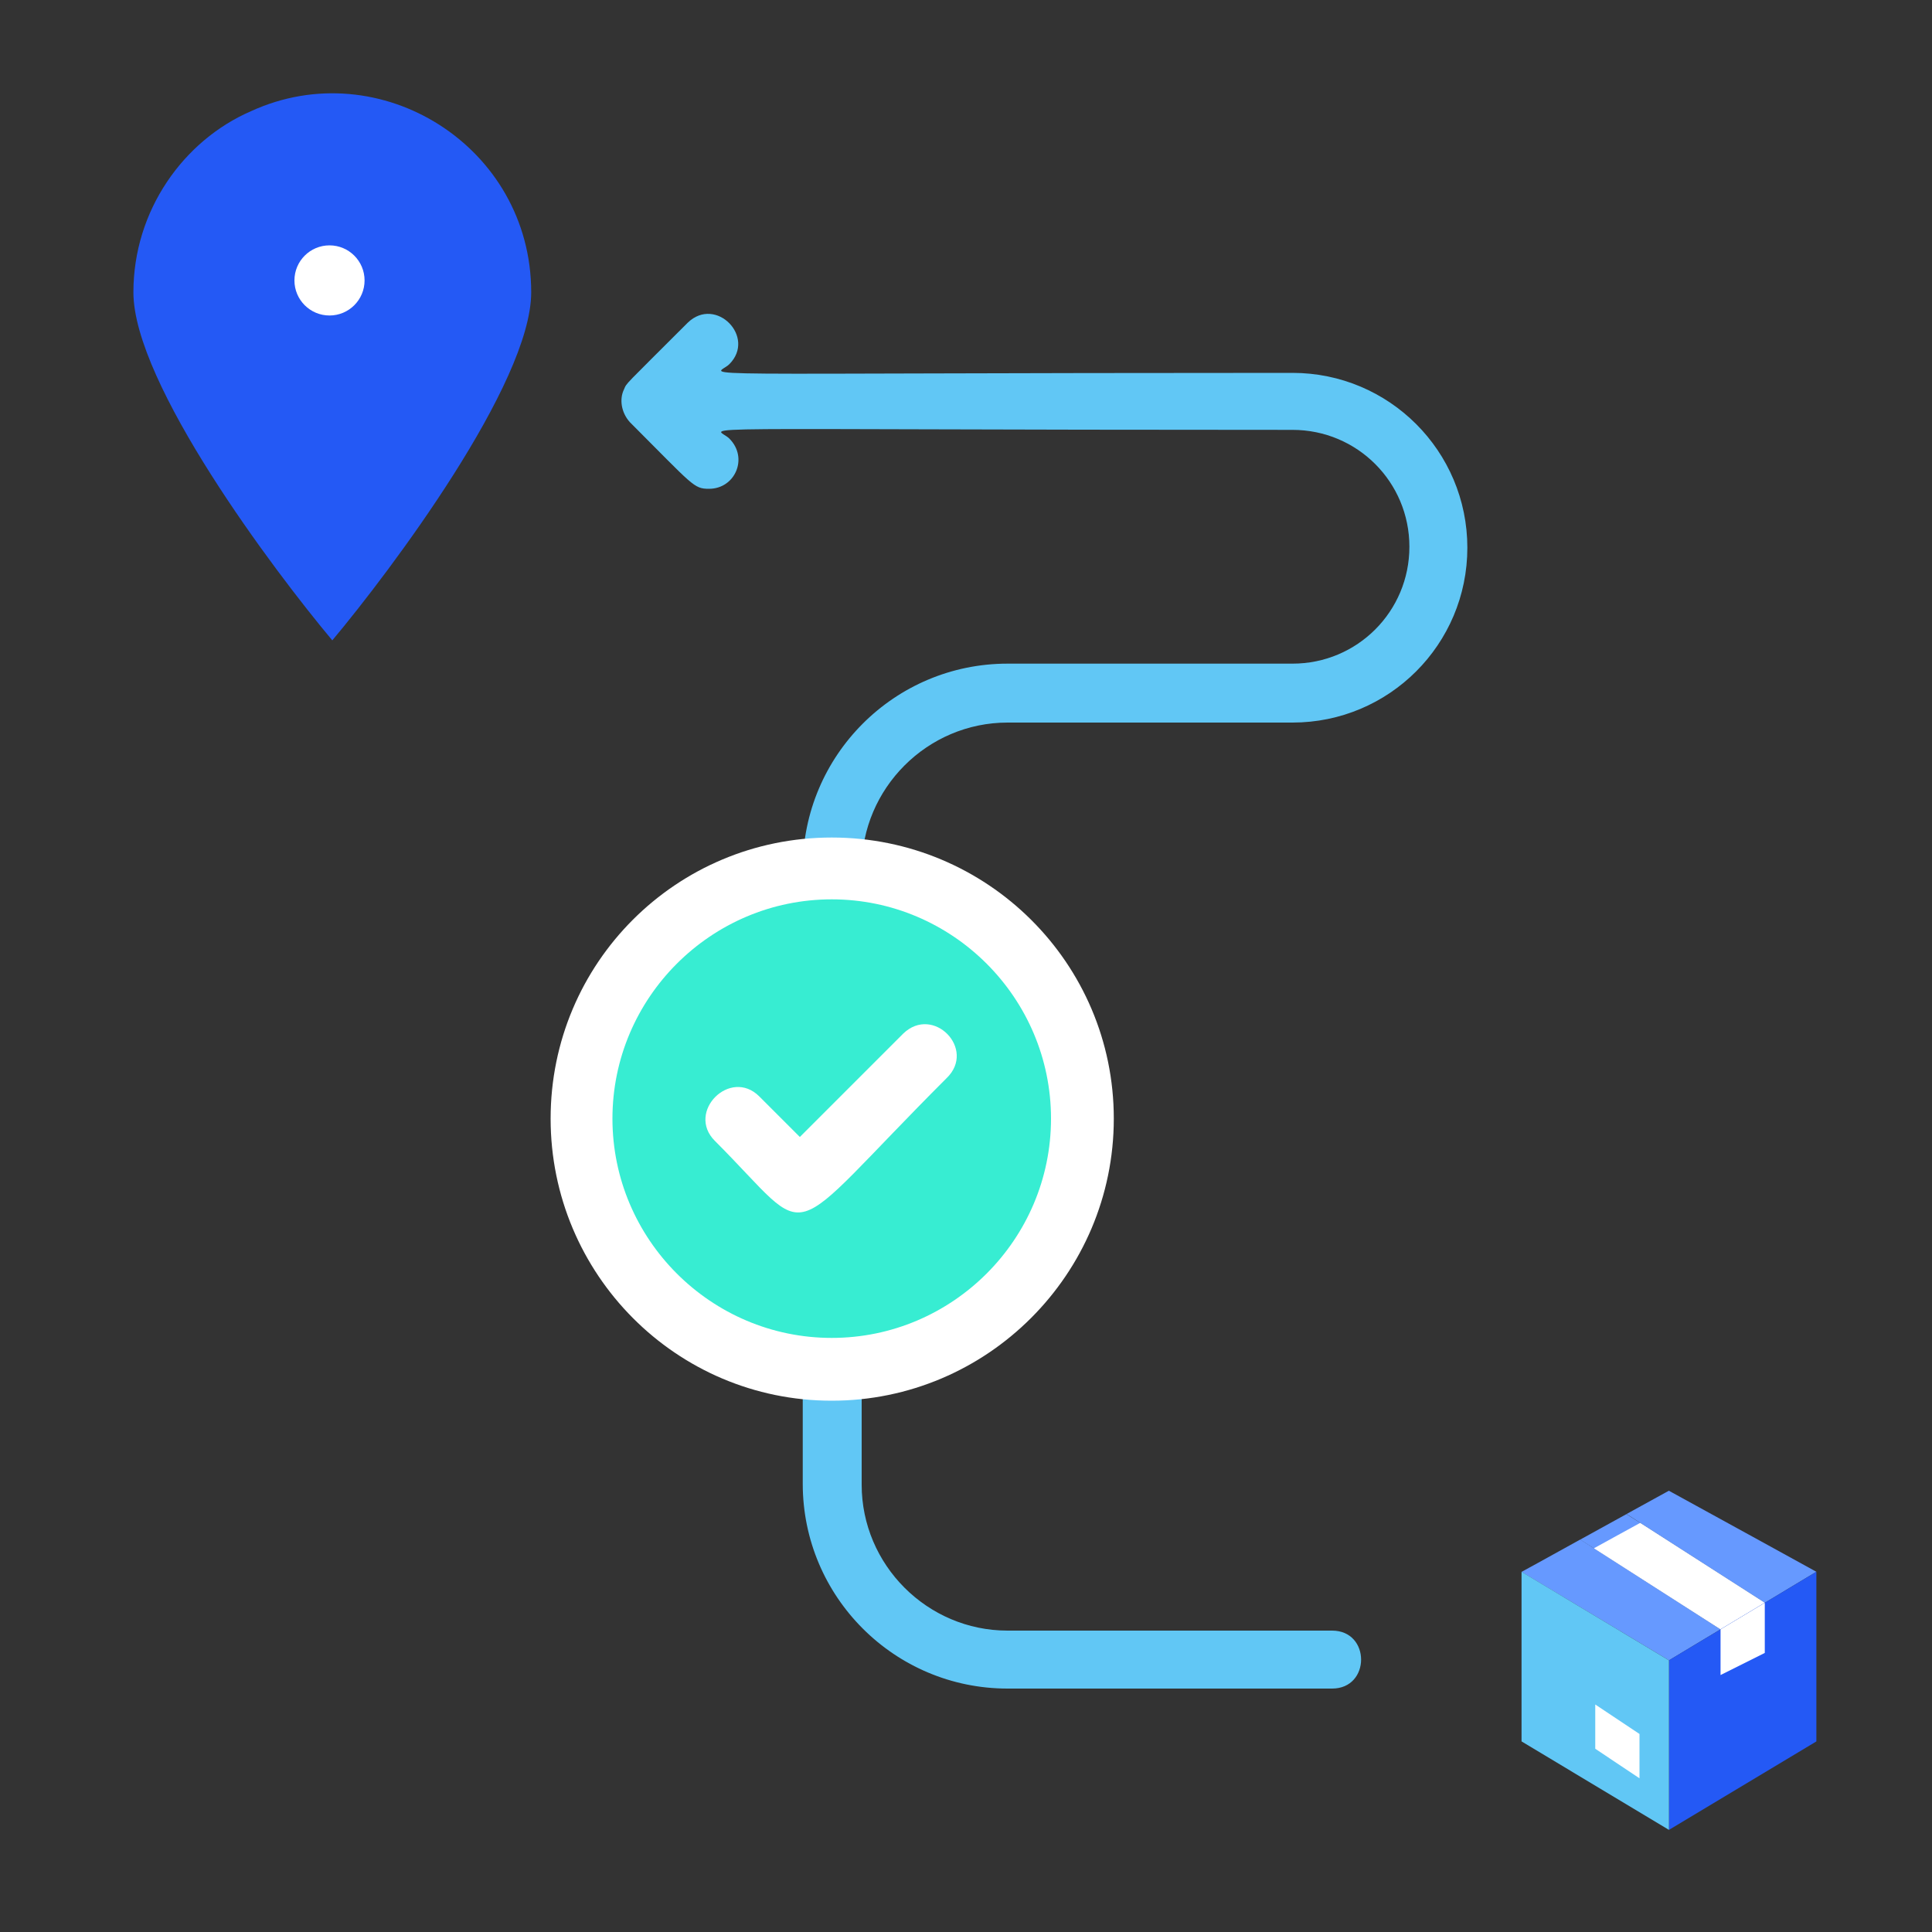
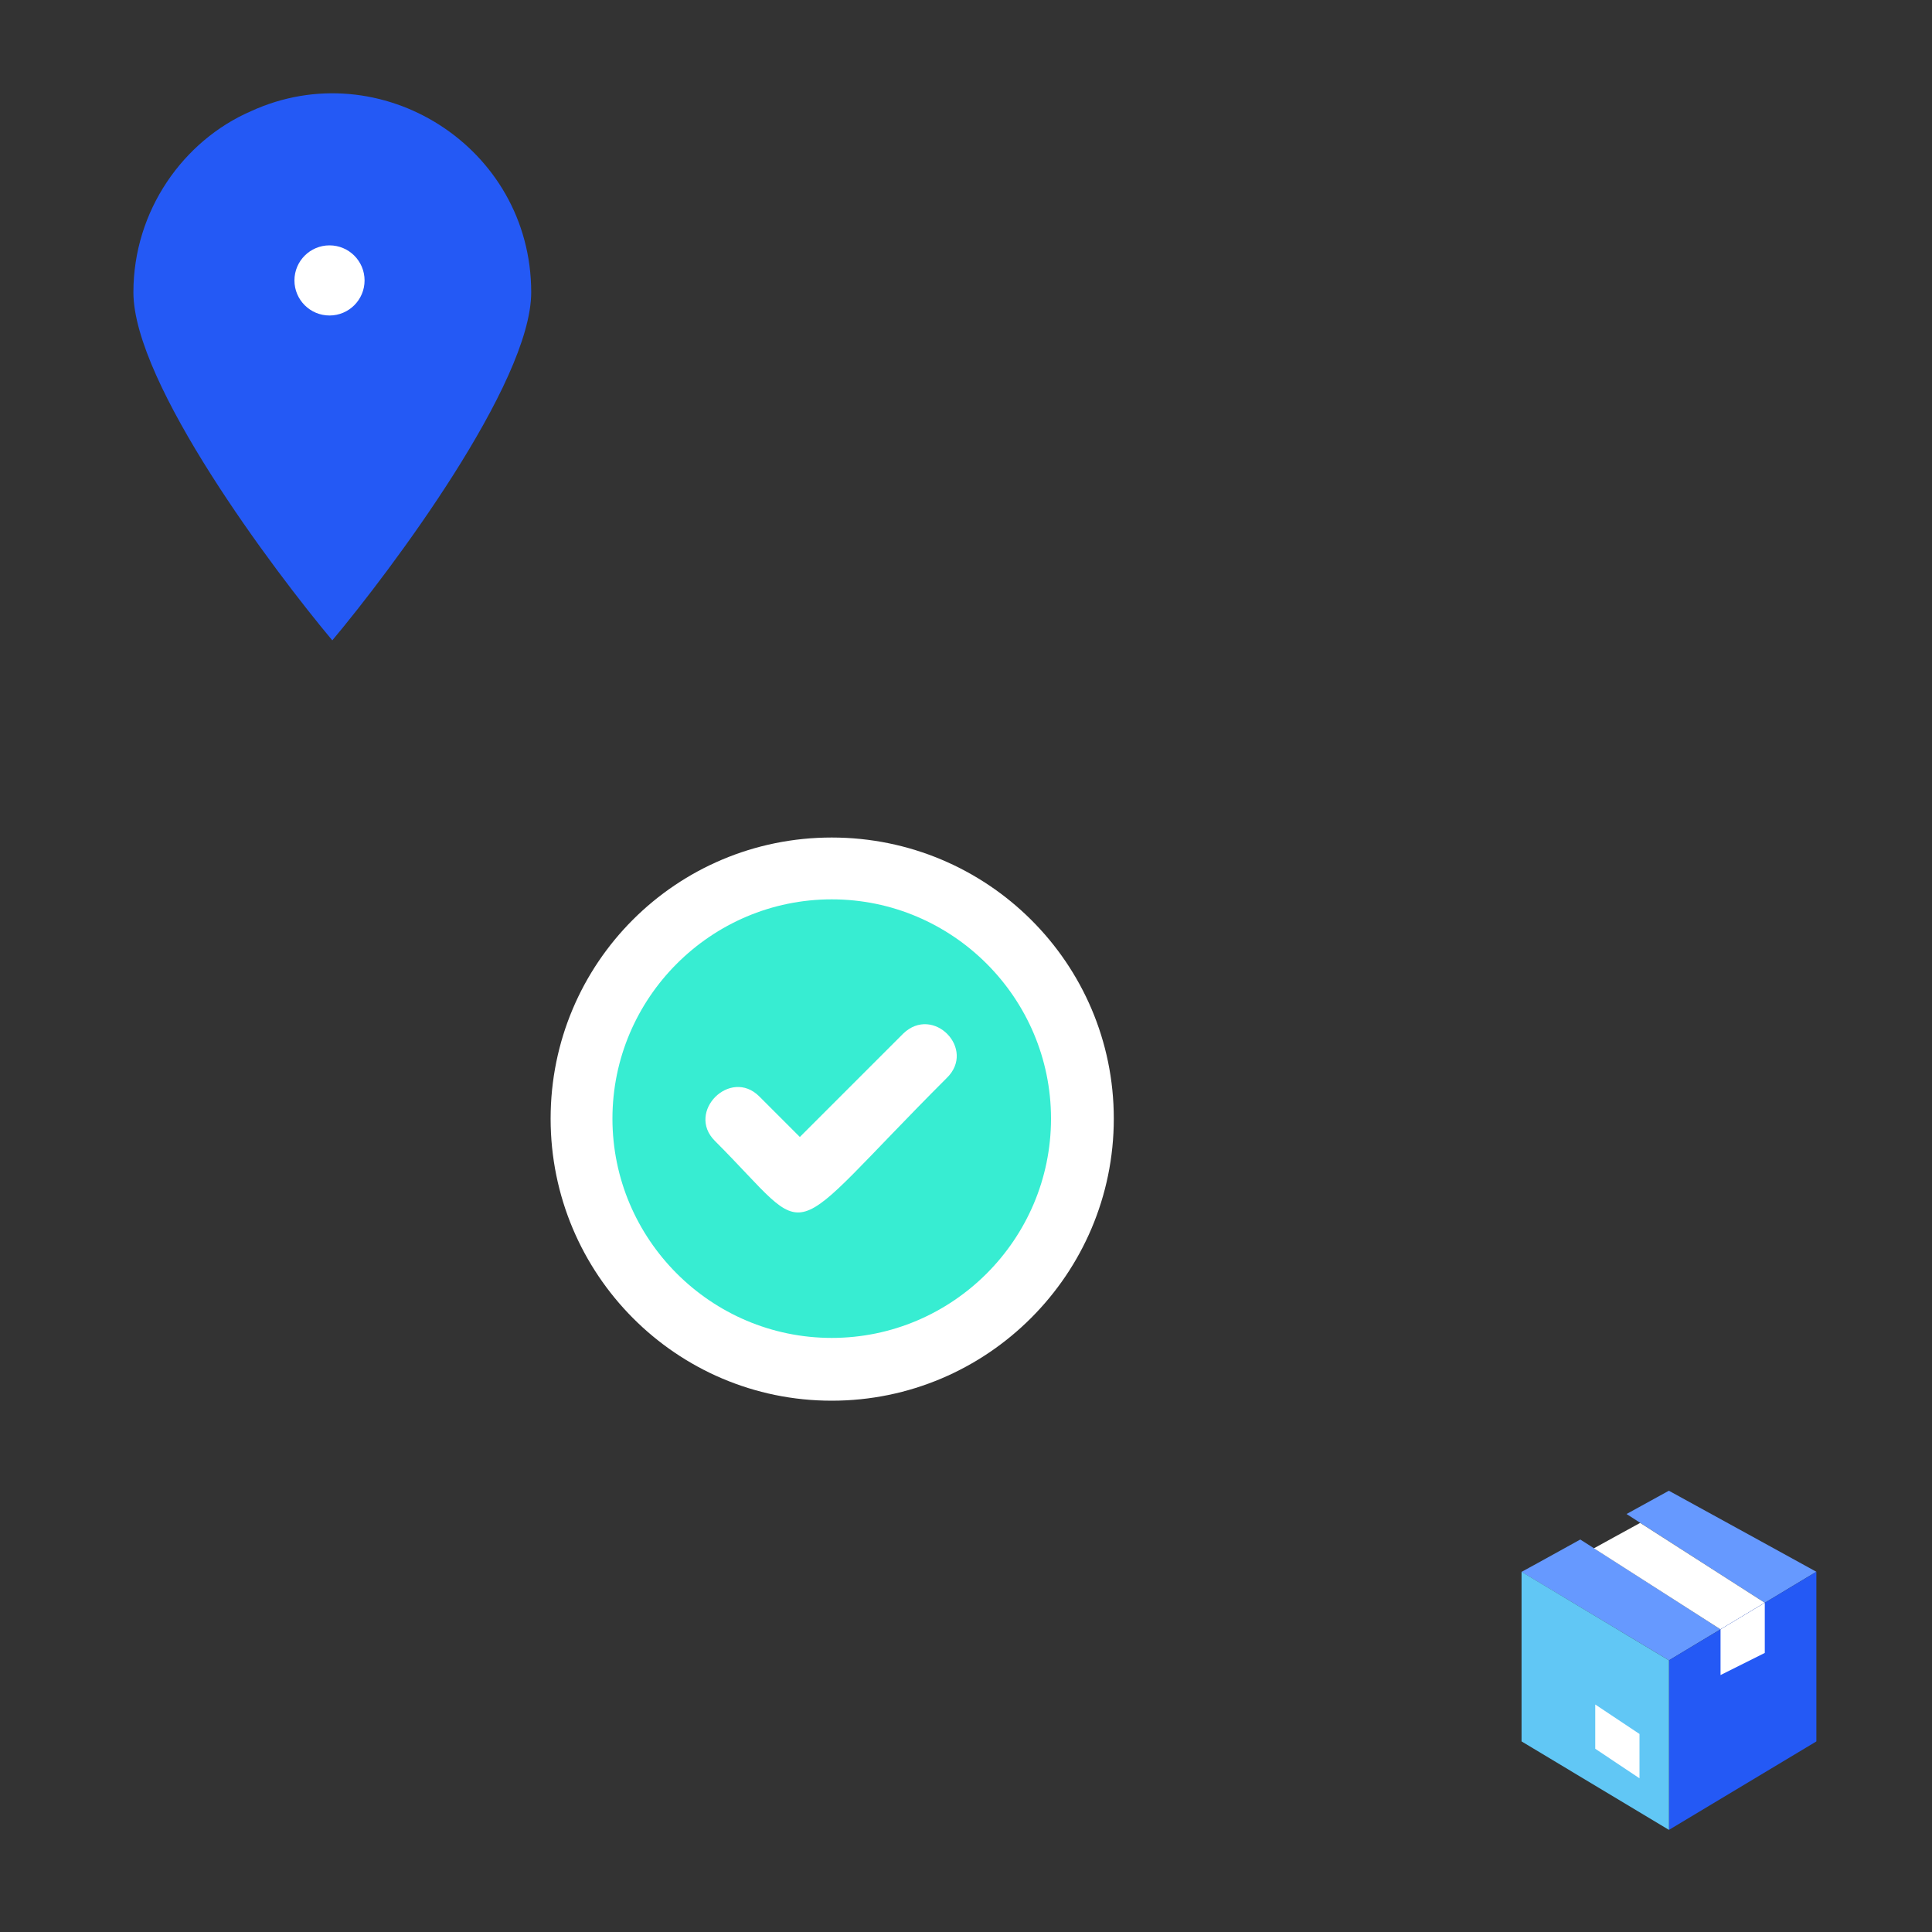
<svg xmlns="http://www.w3.org/2000/svg" version="1.1" id="Ebene_1" x="0px" y="0px" viewBox="0 0 200 200" style="enable-background:new 0 0 200 200;" xml:space="preserve">
  <rect x="0" y="0" width="200" height="200" fill="#333333" stroke="none" />
  <style type="text/css"> .st0{fill:#6699FF;} .st1{fill:#FFFFFF;} .st2{fill:#2459F5;} .st3{fill:#61C7F5;} .st4{fill:#66CCFF;stroke:#FFFFFF;stroke-width:5.574;stroke-linecap:round;stroke-linejoin:round;stroke-miterlimit:10;} .st5{fill:#64C2C8;} .st6{fill:#FFFFFF;stroke:#FFFFFF;stroke-width:2;stroke-miterlimit:10;} .st7{fill:#66CCFF;} .st8{fill:#F2CAC1;} .st9{fill:#FDDDD7;} .st10{fill:#1D1D1B;} .st11{fill:none;} .st12{fill:none;stroke:#000000;stroke-width:5;stroke-miterlimit:10;} .st13{fill:#37EDD2;} .st14{fill:#3366FF;} .st15{fill:#002387;} .st16{fill:#425B72;} .st17{fill:#C6C3D8;} .st18{fill:#EDEBF2;} .st19{opacity:0.87;fill:url(#SVGID_1_);enable-background:new ;} .st20{opacity:0.87;fill:url(#SVGID_00000155132777519174413490000013698102646481402020_);enable-background:new ;} .st21{fill:#FFDE76;} .st22{fill:none;stroke:#221E20;stroke-width:5;stroke-miterlimit:10;} .st23{fill:#221E20;} .st24{fill:none;stroke:#221E20;stroke-width:3.923;stroke-miterlimit:10;} .st25{fill:#F8F9F9;} .st26{fill:none;stroke:#000000;stroke-width:3.626;stroke-linecap:round;stroke-linejoin:round;stroke-miterlimit:10;} .st27{fill:none;stroke:#2459F5;stroke-width:3.626;stroke-linecap:round;stroke-linejoin:round;stroke-miterlimit:10;} .st28{fill:#66CCFF;stroke:#6FABE6;stroke-width:0.549;stroke-miterlimit:10;} .st29{fill:#FFFFFF;stroke:#000000;stroke-width:4.802;stroke-linecap:round;stroke-linejoin:round;stroke-miterlimit:10;} .st30{fill:#2459F5;stroke:#2459F5;stroke-width:1.45;stroke-miterlimit:10;} .st31{fill:#DAD6E4;} .st32{fill:#ECEAF2;} .st33{fill:none;stroke:#66CCFF;stroke-width:6.575;stroke-linecap:round;stroke-miterlimit:10;} .st34{fill:none;stroke:#FFFFFF;stroke-width:6.575;stroke-linecap:round;stroke-linejoin:round;stroke-miterlimit:10;} .st35{fill:#37EDD2;stroke:#FFFFFF;stroke-width:4.802;stroke-linecap:round;stroke-linejoin:round;stroke-miterlimit:10;} .st36{fill:#6699FF;stroke:#A77E6B;stroke-miterlimit:10;} .st37{fill:#9FD7F0;} .st38{fill:#B3DFF6;} .st39{fill:none;stroke:#000000;stroke-width:6.044;stroke-linecap:round;stroke-linejoin:round;stroke-miterlimit:10;} .st40{fill:#2459F5;stroke:#000000;stroke-width:4.802;stroke-linecap:round;stroke-linejoin:round;stroke-miterlimit:10;} .st41{fill:#A77E6B;} .st42{fill:#66CCFF;stroke:#FFFFFF;stroke-width:4.802;stroke-linecap:round;stroke-linejoin:round;stroke-miterlimit:10;} .st43{fill:#DE8661;} .st44{fill:#FFFFFF;stroke:#000000;stroke-width:4.558;stroke-linecap:round;stroke-linejoin:round;stroke-miterlimit:10;} .st45{fill:#2459F5;stroke:#2459F5;stroke-width:2;stroke-miterlimit:10;} .st46{fill:none;stroke:#000000;stroke-width:5.574;stroke-linecap:round;stroke-linejoin:round;stroke-miterlimit:10;} .st47{fill:#99A1B1;stroke:#000000;stroke-miterlimit:10;} .st48{fill:#2459F5;stroke:#000000;stroke-miterlimit:10;} .st49{fill:#FFFFFF;stroke:#000000;stroke-miterlimit:10;} .st50{fill:none;stroke:#000000;stroke-width:4.783;stroke-linejoin:round;stroke-miterlimit:10;} .st51{fill:#FFFFFF;stroke:#000000;stroke-width:4.783;stroke-linejoin:round;stroke-miterlimit:10;} .st52{fill:#66CCFF;stroke:#6699FF;stroke-miterlimit:10;} .st53{fill:none;stroke:#000000;stroke-width:4.783;stroke-linecap:round;stroke-linejoin:round;stroke-miterlimit:10;} .st54{fill:#FFFFFF;stroke:#FFFFFF;stroke-linecap:round;stroke-linejoin:round;stroke-miterlimit:10;} .st55{fill:#2459F5;stroke:#FFFFFF;stroke-width:5.574;stroke-linecap:round;stroke-linejoin:round;stroke-miterlimit:10;} .st56{clip-path:url(#SVGID_00000010995697880198141900000007669330412997502097_);} .st57{fill:#969696;} .st58{fill:#7D7D7D;} .st59{opacity:0.49;fill:#FEFFD4;} .st60{fill:#605D8F;} .st61{fill:#FFD9D9;} .st62{opacity:0.3;} .st63{opacity:0.5;} .st64{fill:#B3B3B3;} .st65{fill:#66CCFF;stroke:#FFFFFF;stroke-width:1.756;stroke-miterlimit:10;} .st66{fill:#66CCFF;stroke:#FFFFFF;stroke-width:1.741;stroke-miterlimit:10;} .st67{fill:#376DF4;} .st68{stroke:#FFFFFF;stroke-width:1.894;stroke-miterlimit:10;} .st69{fill:#FFFFFF;stroke:#FFFFFF;stroke-width:4.37;stroke-miterlimit:10;} .st70{fill:none;stroke:#66CCFF;stroke-width:5.574;stroke-linecap:round;stroke-miterlimit:10;} .st71{fill:none;stroke:#FFFFFF;stroke-width:5.574;stroke-linecap:round;stroke-linejoin:round;stroke-miterlimit:10;} .st72{fill:none;stroke:#2459F5;stroke-width:4.465;stroke-linecap:round;stroke-linejoin:round;stroke-miterlimit:10;} .st73{fill:none;stroke:#000000;stroke-width:5.51;stroke-linejoin:round;stroke-miterlimit:10;} .st74{fill:#37EDD2;stroke:#FFFFFF;stroke-width:4.37;stroke-miterlimit:10;} .st75{fill-rule:evenodd;clip-rule:evenodd;fill:#FDDDD7;} .st76{stroke:#FFFFFF;stroke-width:0.785;stroke-miterlimit:10;} .st77{fill:none;stroke:#FFFFFF;stroke-width:4.297;stroke-linecap:round;stroke-linejoin:round;stroke-miterlimit:10;} .st78{fill:none;stroke:#000000;stroke-width:3;stroke-linecap:round;stroke-miterlimit:10;} .st79{fill:none;stroke:#000000;stroke-miterlimit:10;} .st80{fill:#37EDD2;stroke:#FFFFFF;stroke-width:7.006;stroke-miterlimit:10;} .st81{fill:none;stroke:#FFFFFF;stroke-width:7.272;stroke-miterlimit:10;} .st82{fill:none;stroke:#FFFFFF;stroke-width:6.941;stroke-linecap:round;stroke-linejoin:round;stroke-miterlimit:10;} .st83{fill:#37EDD2;stroke:#FFFFFF;stroke-width:5;stroke-miterlimit:10;} .st84{fill:#1A2A3A;} .st85{fill:#494949;} .st86{fill:#383838;} .st87{fill:#262626;} .st88{fill:#2E6AA5;} .st89{fill:url(#SVGID_00000052062449314433238300000014355716808800645274_);} .st90{fill:#D4A181;} .st91{fill:#CCCCCC;} .st92{fill:#354252;} .st93{fill:#415D6B;} .st94{fill:url(#SVGID_00000095322957648223194490000002757933096508642735_);} .st95{fill:url(#SVGID_00000088115075684884834290000005434042771449765520_);} .st96{fill:#A5A5A5;} .st97{fill:#EDEDED;} .st98{opacity:0.44;fill:#8E8E8E;enable-background:new ;} .st99{opacity:0.57;} .st100{opacity:0.4;} .st101{fill:url(#SVGID_00000079478572978968158890000012128755774567086508_);} .st102{fill:#8E8E8E;} .st103{fill:none;stroke:#000000;stroke-width:3.649;stroke-linecap:round;stroke-miterlimit:10;} .st104{fill:none;stroke:#000000;stroke-width:1.216;stroke-miterlimit:10;} .st105{fill-rule:evenodd;clip-rule:evenodd;fill:#1C476C;} .st106{fill-rule:evenodd;clip-rule:evenodd;fill:#61C7F5;} .st107{fill-rule:evenodd;clip-rule:evenodd;fill:#2459F5;} .st108{fill-rule:evenodd;clip-rule:evenodd;fill:#FFFFFF;} .st109{fill-rule:evenodd;clip-rule:evenodd;fill:#5A5A5A;} .st110{fill-rule:evenodd;clip-rule:evenodd;fill:#D4A181;} .st111{fill:#5F655C;} .st112{fill:#4A4C46;} .st113{fill-rule:evenodd;clip-rule:evenodd;fill:#1C425E;} .st114{fill-rule:evenodd;clip-rule:evenodd;fill:#204F80;} .st115{fill-rule:evenodd;clip-rule:evenodd;fill:#191847;} .st116{fill-rule:evenodd;clip-rule:evenodd;fill:#376DF4;} .st117{fill-rule:evenodd;clip-rule:evenodd;fill:#404040;} .st118{fill-rule:evenodd;clip-rule:evenodd;fill:#343433;} .st119{fill-rule:evenodd;clip-rule:evenodd;fill:#878D82;} .st120{fill-rule:evenodd;clip-rule:evenodd;fill:#737770;} .st121{fill:#66CCFF;stroke:#FFFFFF;stroke-width:1.801;stroke-miterlimit:10;} .st122{fill:#66CCFF;stroke:#FFFFFF;stroke-width:1.786;stroke-miterlimit:10;} .st123{fill:#9FC4FF;} .st124{fill:url(#);} .st125{fill:#0024A5;} .st126{fill:url(#SVGID_00000162351278258052741130000012360718335977382795_);stroke:#ABC5FF;stroke-width:1.026;stroke-miterlimit:10;} .st127{fill:url(#SVGID_00000010286787645401220210000015853875485430721194_);stroke:#ABC5FF;stroke-width:1.026;stroke-miterlimit:10;} .st128{fill:url(#SVGID_00000123424888153302012610000009362047044944563588_);stroke:#ABC5FF;stroke-width:1.026;stroke-miterlimit:10;} .st129{opacity:0.78;fill:#FFFFFF;enable-background:new ;} .st130{opacity:0.87;fill:url(#SVGID_00000033340881019495543870000011765131456718037425_);enable-background:new ;} .st131{opacity:0.69;fill:url(#SVGID_00000033354072213280735850000003428972905679161986_);enable-background:new ;} .st132{opacity:0.69;fill:url(#SVGID_00000040532755179954888810000005966756541606039718_);enable-background:new ;} .st133{opacity:0.87;fill:url(#SVGID_00000133497002414190604570000011734446170457754550_);enable-background:new ;} .st134{opacity:0.69;fill:url(#SVGID_00000172403968147076698270000009114972282144181142_);enable-background:new ;} .st135{fill:#0025DB;} .st136{opacity:0.72;fill:#FFFFFF;enable-background:new ;} .st137{opacity:0.87;fill:url(#SVGID_00000119107808123631237610000014130226125436779675_);enable-background:new ;} .st138{opacity:0.87;fill:url(#SVGID_00000111184654415004398120000017731632694355500215_);enable-background:new ;} .st139{fill:#EFEFF4;} .st140{fill-rule:evenodd;clip-rule:evenodd;fill:#FFDDBA;} .st141{fill-rule:evenodd;clip-rule:evenodd;fill:#1F28CF;} .st142{fill-rule:evenodd;clip-rule:evenodd;fill:#2B44FF;} .st143{fill-rule:evenodd;clip-rule:evenodd;fill:#E4E4E4;} .st144{fill-rule:evenodd;clip-rule:evenodd;fill:#37EDD2;} .st145{fill-rule:evenodd;clip-rule:evenodd;fill:#2026A2;} .st146{fill-rule:evenodd;clip-rule:evenodd;fill:#F2F2F2;} .st147{fill:#37EDD2;stroke:#FFFFFF;stroke-width:2.39;stroke-miterlimit:10;} .st148{fill:none;stroke:#FFFFFF;stroke-width:2.35;stroke-linecap:round;stroke-linejoin:round;stroke-miterlimit:10;} .st149{fill:#37EDD2;stroke:#FFFFFF;stroke-width:2.901;stroke-miterlimit:10;} .st150{fill:#FFFFFF;stroke:#FFFFFF;stroke-width:1.327;stroke-miterlimit:10;} .st151{fill:none;stroke:#FFFFFF;stroke-width:1.71;stroke-linecap:round;stroke-linejoin:round;stroke-miterlimit:10;} .st152{fill:none;stroke:#FFFFFF;stroke-width:3.956;stroke-linecap:round;stroke-linejoin:round;stroke-miterlimit:10;} .st153{fill:none;stroke:#66CCFF;stroke-width:4.646;stroke-linecap:round;stroke-miterlimit:10;} .st154{fill:none;stroke:#FFFFFF;stroke-width:4.646;stroke-linecap:round;stroke-linejoin:round;stroke-miterlimit:10;} .st155{fill:none;stroke:#2459F5;stroke-width:3.721;stroke-linecap:round;stroke-linejoin:round;stroke-miterlimit:10;} .st156{opacity:0.87;fill:url(#SVGID_00000161613510937605619960000010391877284251703956_);enable-background:new ;} .st157{opacity:0.87;fill:url(#SVGID_00000039095642112969060680000002224121841108997027_);enable-background:new ;} .st158{fill:#FFFFFF;stroke:#FFFFFF;stroke-miterlimit:10;} .st159{fill:#BE917C;} .st160{fill:#ECB895;} .st161{fill:#FBDCC6;} .st162{fill:none;stroke:#221E20;stroke-width:5.329;stroke-linecap:round;stroke-linejoin:round;stroke-miterlimit:10;} .st163{fill:#37EDD2;stroke:#FFFFFF;stroke-width:1.287;stroke-miterlimit:10;} .st164{fill:#66CCFF;stroke:#FFFFFF;stroke-width:3.702;stroke-linecap:round;stroke-linejoin:round;stroke-miterlimit:10;} .st165{fill:#66CCFF;stroke:#FFFFFF;stroke-width:5;stroke-linecap:round;stroke-linejoin:round;stroke-miterlimit:10;} .st166{fill:#66CCFF;stroke:#FFFFFF;stroke-width:0.844;stroke-miterlimit:10;} .st167{fill:#66CCFF;stroke:#FFFFFF;stroke-width:0.838;stroke-miterlimit:10;} .st168{fill-rule:evenodd;clip-rule:evenodd;} .st169{fill-rule:evenodd;clip-rule:evenodd;fill:#DDE3E9;} .st170{fill:#FFDDBA;} .st171{fill:#C4C6D0;} .st172{fill:#0F3787;} .st173{fill:#75D1F9;} .st174{fill:#1743AF;} .st175{fill:#31C9AF;} .st176{fill-rule:evenodd;clip-rule:evenodd;fill:#AFB9C5;} .st177{fill-rule:evenodd;clip-rule:evenodd;fill:#C5CFD6;} .st178{fill-rule:evenodd;clip-rule:evenodd;fill-opacity:0.1;} .st179{fill:url(#SVGID_00000104700641068198840490000002495940501595208832_);stroke:#ABC5FF;stroke-width:0.41;stroke-miterlimit:10;} .st180{fill:url(#SVGID_00000131359255332699182460000012537513168281622458_);stroke:#ABC5FF;stroke-width:0.41;stroke-miterlimit:10;} .st181{fill:url(#SVGID_00000071527475216143859460000006104459854270759808_);stroke:#ABC5FF;stroke-width:0.41;stroke-miterlimit:10;} .st182{opacity:0.87;fill:url(#SVGID_00000000931863482322024930000003680685149668594851_);enable-background:new ;} .st183{opacity:0.69;fill:url(#SVGID_00000157269652338727302260000001778491619863674016_);enable-background:new ;} .st184{opacity:0.69;fill:url(#SVGID_00000026856305036878586460000010559424770049644686_);enable-background:new ;} .st185{opacity:0.87;fill:url(#SVGID_00000029010621326232568190000007868208306985192607_);enable-background:new ;} .st186{opacity:0.69;fill:url(#SVGID_00000120559797561450206950000007123665957283911558_);enable-background:new ;} .st187{opacity:0.87;fill:url(#SVGID_00000047046154641856658250000013577929534764024226_);enable-background:new ;} .st188{opacity:0.87;fill:url(#SVGID_00000096024211030858694160000012481766383503181465_);enable-background:new ;} .st189{fill:#37EDD2;stroke:#FFFFFF;stroke-width:0.954;stroke-miterlimit:10;} .st190{fill:none;stroke:#FFFFFF;stroke-width:0.938;stroke-linecap:round;stroke-linejoin:round;stroke-miterlimit:10;} .st191{fill:#37EDD2;stroke:#FFFFFF;stroke-width:1.158;stroke-miterlimit:10;} .st192{fill:#FFFFFF;stroke:#FFFFFF;stroke-width:0.53;stroke-miterlimit:10;} .st193{fill:none;stroke:#FFFFFF;stroke-width:0.683;stroke-linecap:round;stroke-linejoin:round;stroke-miterlimit:10;} .st194{fill:none;stroke:#FFFFFF;stroke-width:1.58;stroke-linecap:round;stroke-linejoin:round;stroke-miterlimit:10;} .st195{fill:#CBCFD1;} .st196{fill:#FFF7F3;} .st197{fill:#B7B7B7;} .st198{fill:#6E6E6E;} .st199{fill:url(#SVGID_00000060032345603595664270000008152731921378047391_);} .st200{fill:url(#SVGID_00000099657880827160766390000002269228030616415128_);} .st201{fill:#E8CA88;} .st202{fill:#F4DFA3;} .st203{fill-rule:evenodd;clip-rule:evenodd;fill:#B28B67;} .st204{fill-rule:evenodd;clip-rule:evenodd;fill:#3E3A39;} .st205{fill-rule:evenodd;clip-rule:evenodd;fill:#766E6C;} .st206{fill-rule:evenodd;clip-rule:evenodd;fill:#FF9B21;} .st207{fill-rule:evenodd;clip-rule:evenodd;fill:#2D374D;} .st208{fill-rule:evenodd;clip-rule:evenodd;fill:#161C26;} .st209{fill-rule:evenodd;clip-rule:evenodd;fill:#0A0C12;} .st210{fill-rule:evenodd;clip-rule:evenodd;fill:#B8C2D6;} .st211{fill:url(#SVGID_00000173868432797734075070000004070337331873394066_);stroke:#ABC5FF;stroke-width:0.583;stroke-miterlimit:10;} .st212{fill:url(#SVGID_00000018195659781189082680000007421028363857902267_);stroke:#ABC5FF;stroke-width:0.583;stroke-miterlimit:10;} .st213{fill:url(#SVGID_00000160875527296623487540000011427104593977107331_);stroke:#ABC5FF;stroke-width:0.583;stroke-miterlimit:10;} .st214{opacity:0.87;fill:url(#SVGID_00000005956595628617168740000015555539827690587054_);enable-background:new ;} .st215{opacity:0.69;fill:url(#SVGID_00000121960854665564117940000000173219162519602312_);enable-background:new ;} .st216{opacity:0.69;fill:url(#SVGID_00000065769821427221694150000010944620774898734494_);enable-background:new ;} .st217{opacity:0.87;fill:url(#SVGID_00000119808248325657008990000009399665373677394588_);enable-background:new ;} .st218{opacity:0.69;fill:url(#SVGID_00000165936912377688359170000017042940838820790704_);enable-background:new ;} .st219{opacity:0.87;fill:url(#SVGID_00000120559055768737444420000012123498024584007839_);enable-background:new ;} .st220{opacity:0.87;fill:url(#SVGID_00000041999497023970626730000000327881699169388723_);enable-background:new ;} .st221{fill:#37EDD2;stroke:#FFFFFF;stroke-width:1.357;stroke-miterlimit:10;} .st222{fill:none;stroke:#FFFFFF;stroke-width:1.334;stroke-linecap:round;stroke-linejoin:round;stroke-miterlimit:10;} .st223{fill:#37EDD2;stroke:#FFFFFF;stroke-width:1.647;stroke-miterlimit:10;} .st224{fill:#FFFFFF;stroke:#FFFFFF;stroke-width:0.754;stroke-miterlimit:10;} .st225{fill:none;stroke:#FFFFFF;stroke-width:0.971;stroke-linecap:round;stroke-linejoin:round;stroke-miterlimit:10;} .st226{fill:none;stroke:#FFFFFF;stroke-width:2.246;stroke-linecap:round;stroke-linejoin:round;stroke-miterlimit:10;} </style>
  <g>
    <g>
      <g>
-         <path class="st3" d="M83.1,153.6c0,11.7,9.5,21.2,21.2,21.2h33.6c4,0,4-6,0-6h-33.6c-8.3,0-15.1-6.8-15.1-15.1V89.9 c0-8.3,6.8-15.1,15.1-15.1h29.5c10,0,18.1-8.1,18.1-18.1s-8.1-18.1-18.1-18.1c-66.3,0-59.7,0.5-58.3-0.9c2.8-2.8-1.4-7.1-4.3-4.3 c-6.7,6.7-6.3,6.2-6.6,6.9c-0.5,1-0.3,2.4,0.6,3.4c6.6,6.6,6.6,6.9,8.2,6.9c2.7,0,4.1-3.2,2.1-5.2c-1.4-1.4-8-0.9,58.3-0.9 c6.7,0,12.1,5.4,12.1,12.1s-5.4,12.1-12.1,12.1h-29.5c-11.7,0-21.2,9.5-21.2,21.2C83.1,89.9,83.1,153.6,83.1,153.6z" />
-       </g>
+         </g>
    </g>
  </g>
  <g>
    <path class="st0" d="M178.11,168.67c-1.28,0.77-3.98,2.38-5.34,3.21l-15.26-9.16c2.12-1.15,0.31-0.17,6.08-3.35 C165.57,160.63,163.21,159.12,178.11,168.67z" />
-     <path class="st0" d="M182.69,165.92c-3.61,2.16-2.6,1.55-4.58,2.75c-15.15-9.7-12.59-8.07-14.53-9.29 c1.71-0.94,0.59-0.33,4.79-2.64C170.36,158,167.99,156.48,182.69,165.92z" />
    <path class="st0" d="M188.03,162.71c-3.22,1.94,4.05-2.44-5.34,3.21c-14.94-9.59-12.38-7.94-14.31-9.19 c1.63-0.89,0.65-0.36,4.38-2.41C180.33,158.47,185.65,161.4,188.03,162.71z" />
    <path class="st1" d="M182.69,165.92l-4.58,2.75L165,160.28c4.23-2.32,0.8-0.45,4.79-2.63L182.69,165.92z" />
    <path class="st2" d="M188.03,162.71v17.56c-13.2,7.92-10.25,6.15-15.26,9.16v-17.56C175.59,170.18,185.21,164.41,188.03,162.71z" />
    <path class="st1" d="M182.69,165.92v5.19l-4.58,2.29v-4.73C179.85,167.63,181.07,166.9,182.69,165.92z" />
    <polygon class="st3" points="172.77,171.88 172.77,189.43 157.51,180.27 157.51,162.71 " />
    <polygon class="st1" points="165.14,176.45 165.14,181.03 169.72,184.09 169.72,179.5 " />
  </g>
  <path class="st2" d="M54.99,30.26c0,9.45-14.59,28.87-20.59,36.03c-6.06-7.23-20.59-26.58-20.59-36.03 c0-8.47,5.18-15.71,12.15-18.74C39.34,5.37,54.99,15.18,54.99,30.26z" />
  <circle class="st1" cx="34.11" cy="29.03" r="3.63" />
  <g>
    <path class="st163" d="M112,115.8c0,14.2-11.5,25.9-25.9,25.9c-25.5,0-35.5-32.9-14.8-47.2C88.1,82.7,112,94.6,112,115.8z" />
    <path class="st1" d="M93.5,107l-10.7,10.7l-4.2-4.2c-3-3-7.6,1.6-4.6,4.6c10.6,10.6,6.5,11,24-6.5C101.1,108.6,96.6,104,93.5,107z" />
    <path class="st1" d="M86.1,86.7C70,86.7,57,99.7,57,115.8S70,145,86.1,145s29.2-13.1,29.2-29.2S102.2,86.7,86.1,86.7z M86.1,138.5 c-12.5,0-22.7-10.2-22.7-22.7s10.2-22.7,22.7-22.7s22.7,10.2,22.7,22.7S98.6,138.5,86.1,138.5z" />
  </g>
</svg>